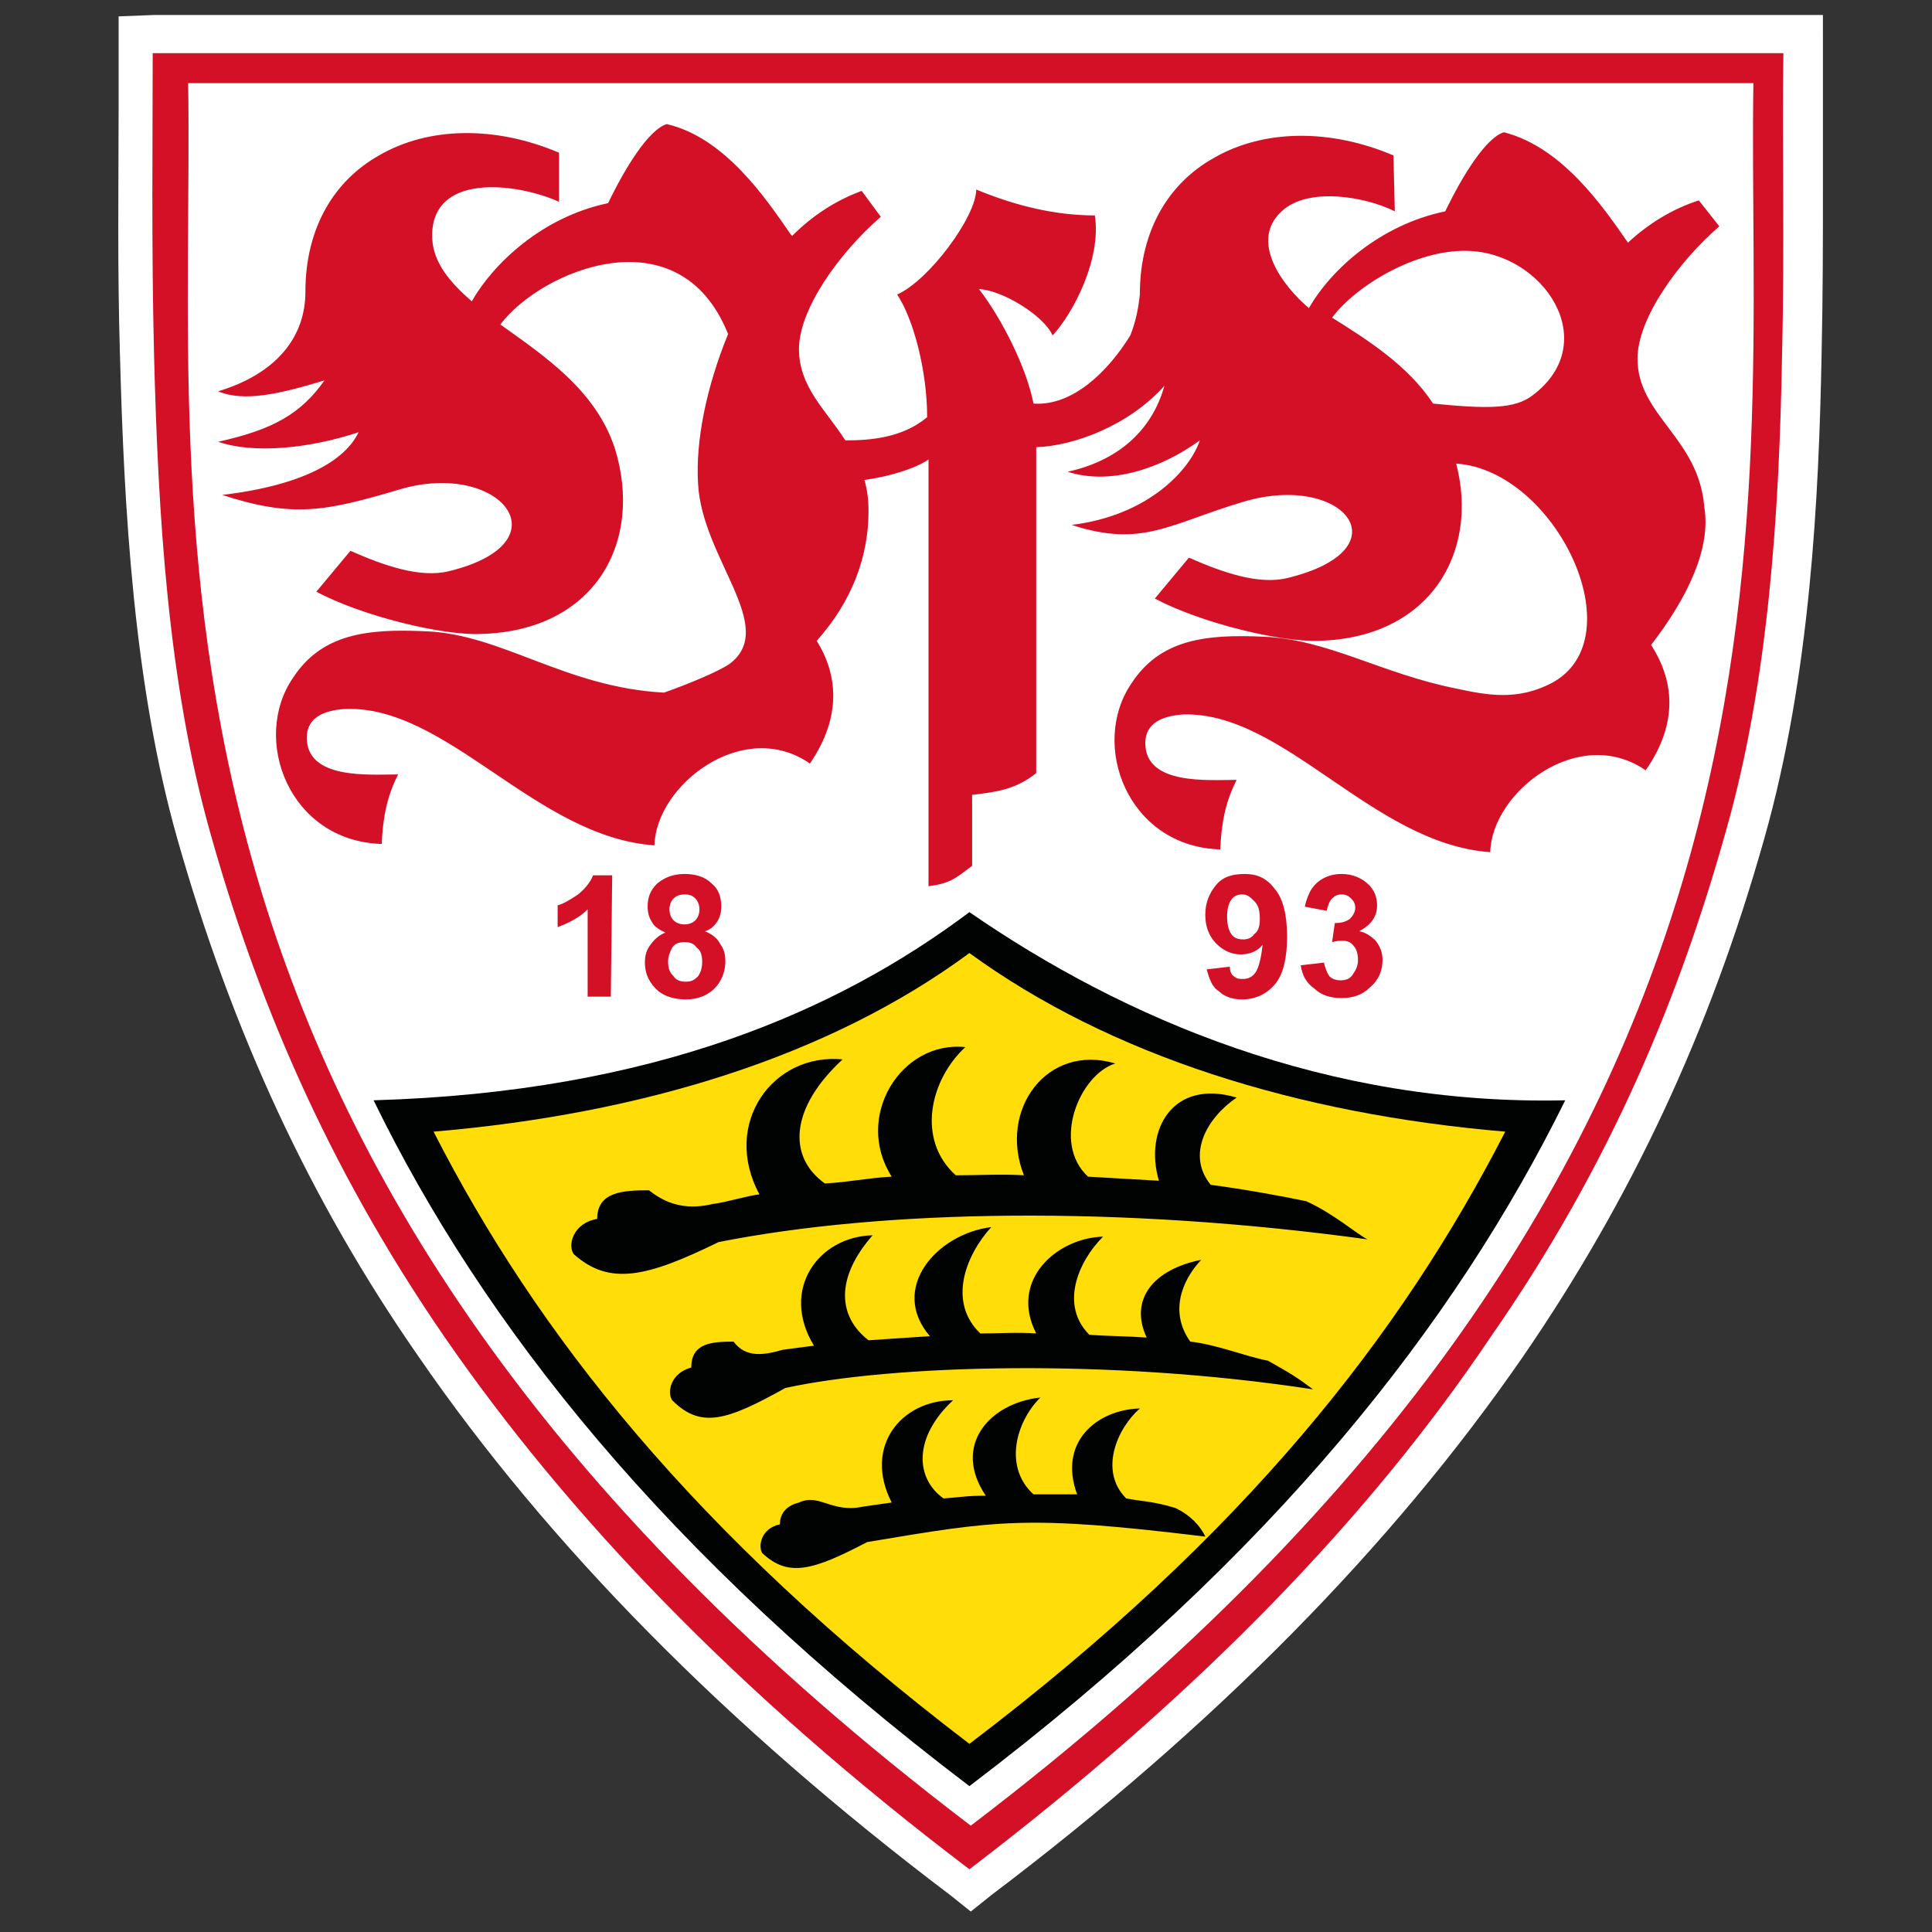
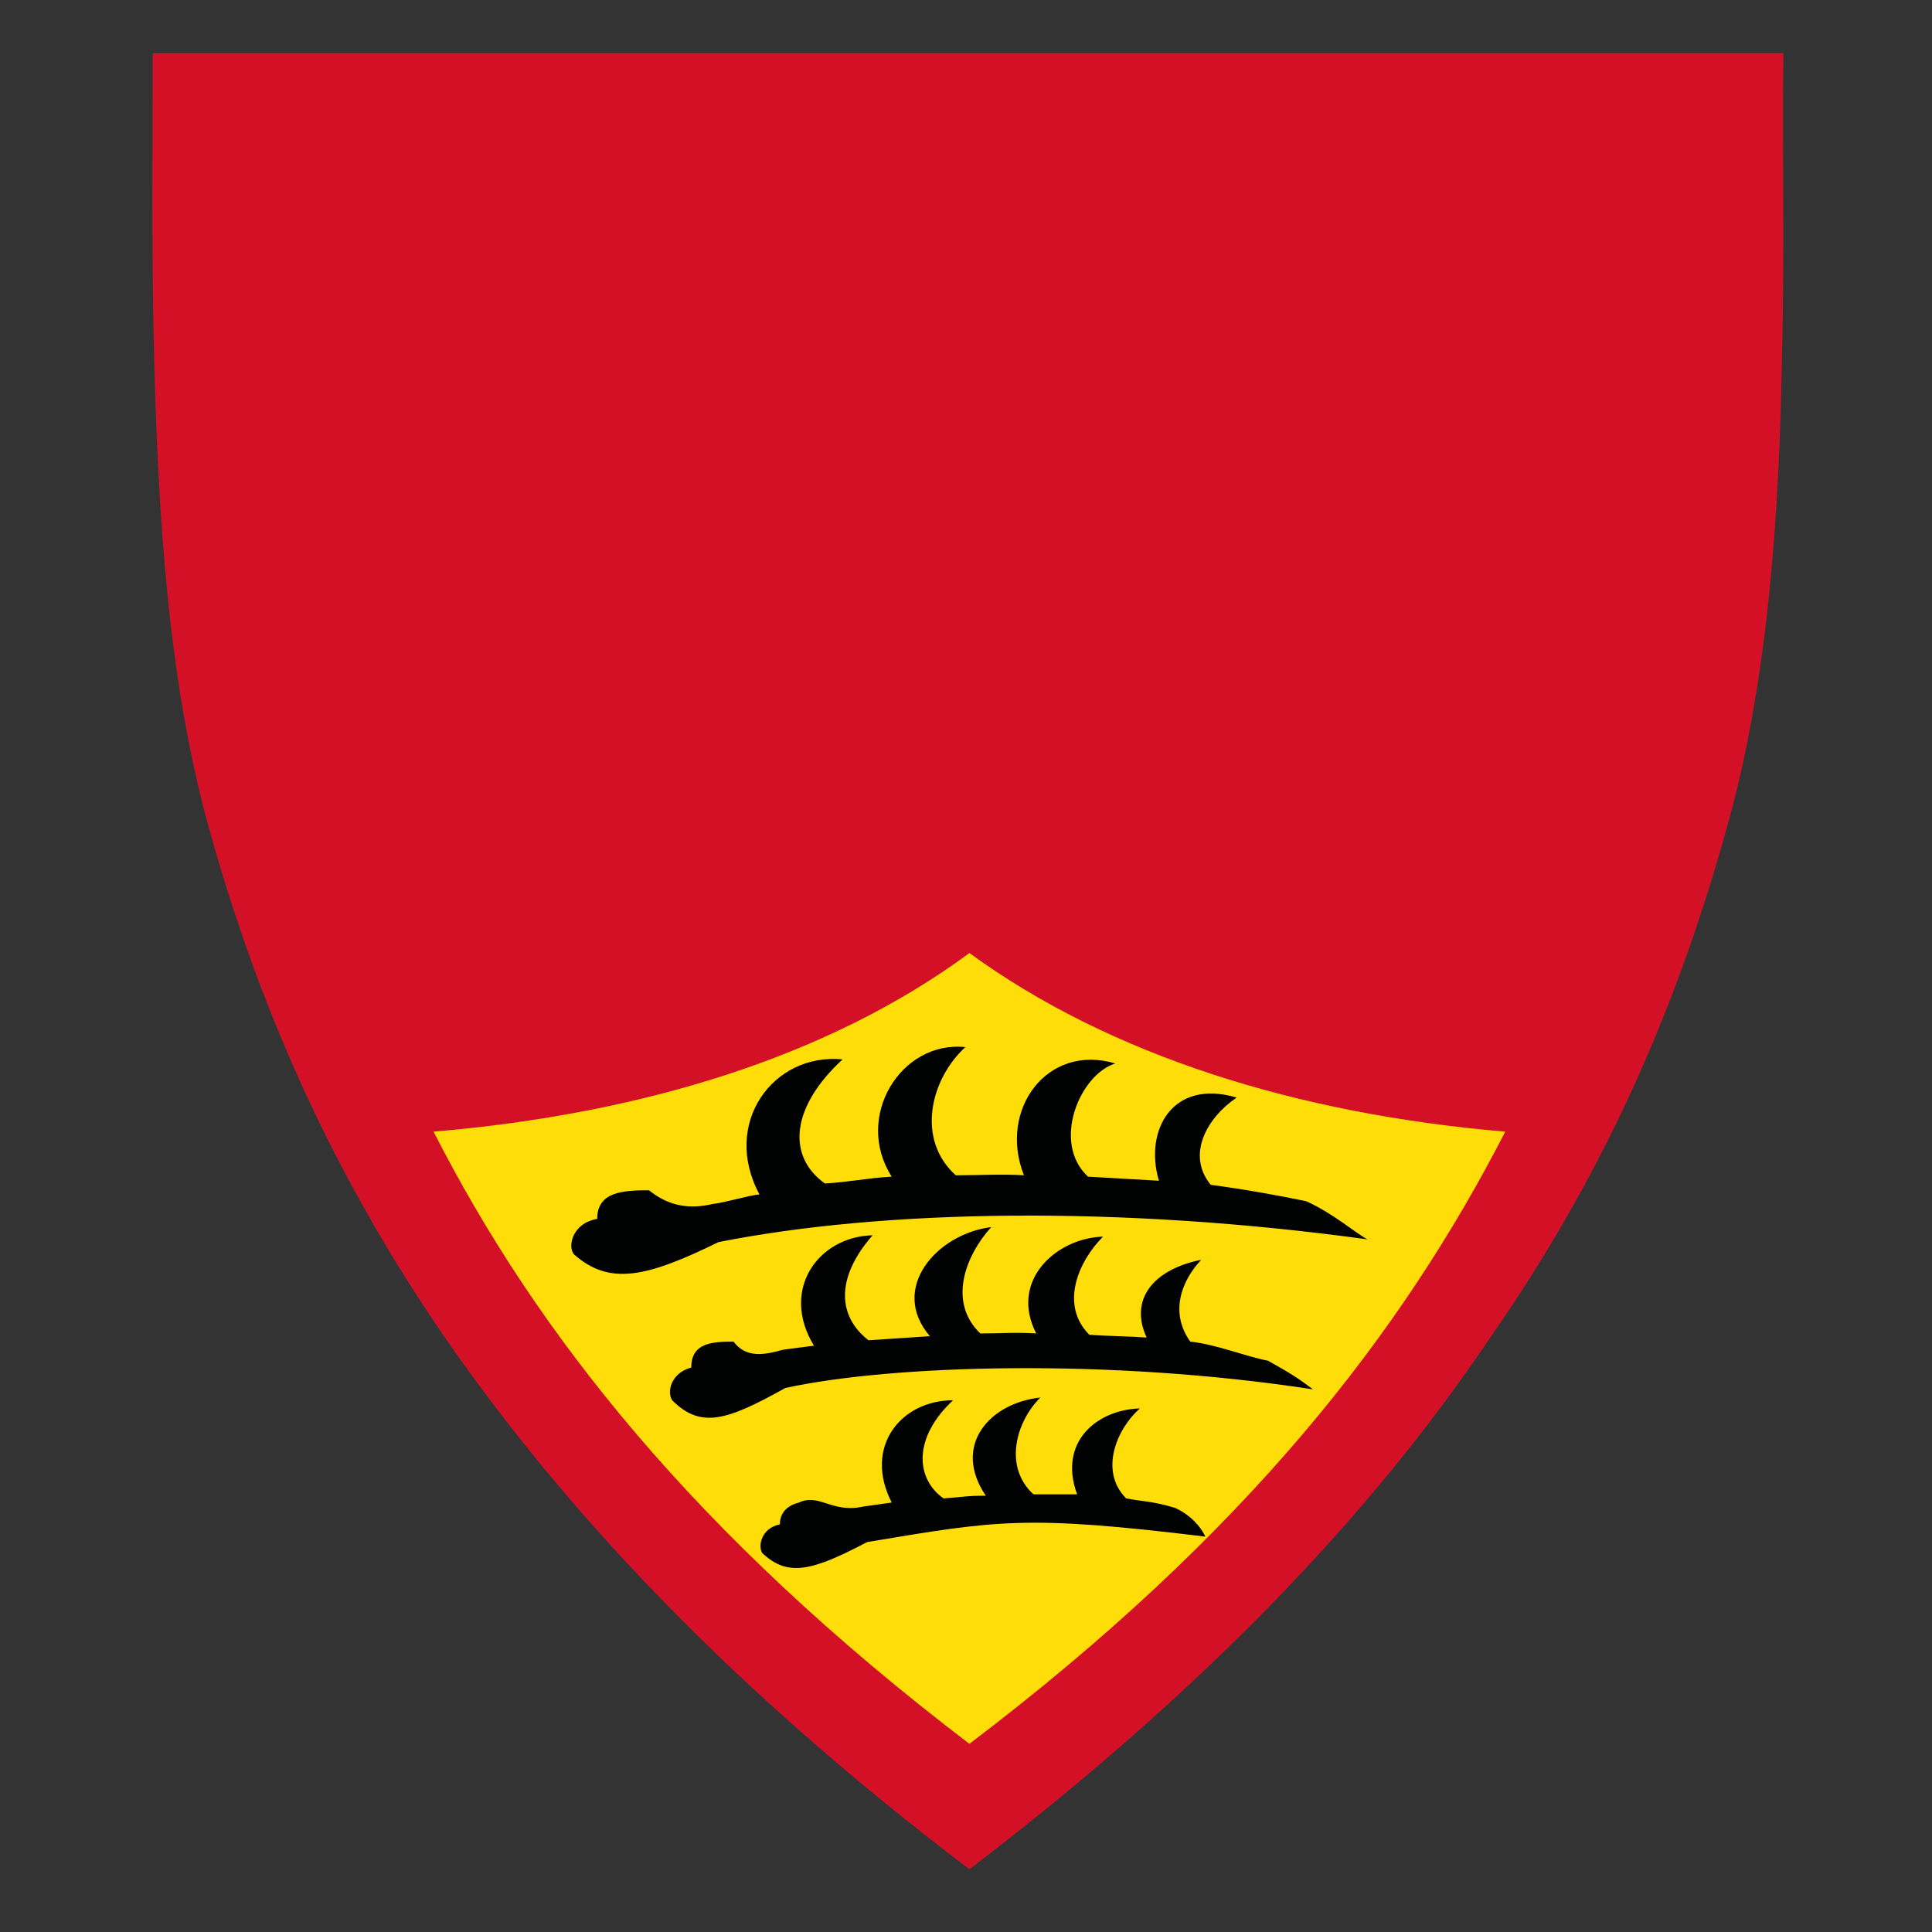
<svg xmlns="http://www.w3.org/2000/svg" version="1.1" id="Ebene_1" x="0px" y="0px" width="141.731px" height="141.731px" viewBox="0 0 141.7 141.7" enable-background="new 0 0 141.7 141.7" xml:space="preserve">
  <rect x="0" y="0" width="141.7" height="141.7" fill="#333333" stroke="none" />
  <g>
-     <path fill="#FFFFFF" d="M8.7,1.2v2.5c0,1.4,0,2.8,0,4.2c0,5.5-0.1,11.6,0.1,18.2c0.3,11.2,1,24.1,4.2,35.4c4,14.1,9.7,26.5,17.7,38   c9.5,13.8,22.6,27.1,39,39.5l1.5,1.2l1.5-1.2c16.4-12.4,29.4-25.6,39-39.5c7.9-11.5,13.7-23.8,17.7-38c3.4-12,4-25.2,4.2-35.4   c0.1-4.5,0.1-8.6,0.1-12.6c0-3.5,0-6.7,0-9.7V1.1H131H11.3L8.7,1.2L8.7,1.2L8.7,1.2z" />
    <path fill="#FFDD09" stroke="#010202" stroke-width="5" stroke-miterlimit="10" d="M88,70.6" />
    <path fill="#FFDD09" stroke="#010202" stroke-width="5" stroke-miterlimit="10" d="M126.7,93.5" />
    <path fill="#D41027" d="M71.1,137.1c-17.4-13.2-29.6-26.2-38.4-38.9c-8.9-12.9-14-25.4-17.3-37.2c-3.1-11-3.8-23.3-4.1-34.9   c-0.2-8.2-0.1-15.7-0.1-22.2l0,0h119.6l0,0c-0.1,6.7,0.1,14.1-0.1,22.2c-0.2,11.6-1,23.9-4.1,34.8c-3.3,11.8-8.3,24.3-17.3,37.2   C100.7,110.9,88.4,123.9,71.1,137.1L71.1,137.1z" />
-     <path fill="#FFFFFF" d="M13.8,6.1c0.5,31.7-6.7,79.1,57.4,127.8c64-48.7,56.9-96.2,57.4-127.8l0,0L13.8,6.1L13.8,6.1z" />
    <path fill="#D41027" d="M95.4,70.8l1.7-0.2l0,0c0.1,0.4,0.2,0.7,0.4,1c0.2,0.2,0.5,0.3,0.8,0.3c0.4,0,0.7-0.1,0.9-0.4   s0.4-0.6,0.4-1.1c0-0.4-0.1-0.8-0.3-1c-0.2-0.3-0.5-0.4-0.8-0.4c-0.2,0-0.5,0-0.8,0.1l0,0l0.2-1.4l0,0c0.5,0,0.8-0.1,1.1-0.3   c0.2-0.2,0.4-0.5,0.4-0.8c0-0.3-0.1-0.5-0.3-0.7c-0.2-0.2-0.4-0.3-0.7-0.3c-0.3,0-0.5,0.1-0.7,0.3c-0.2,0.2-0.3,0.5-0.4,0.9l0,0   l-1.6-0.3l0,0c0.1-0.5,0.3-1,0.5-1.3c0.2-0.3,0.5-0.6,0.9-0.8s0.8-0.3,1.3-0.3c0.8,0,1.5,0.3,2,0.8c0.4,0.4,0.6,0.9,0.6,1.5   c0,0.8-0.4,1.4-1.3,1.9c0.5,0.1,0.9,0.4,1.2,0.7c0.3,0.4,0.5,0.8,0.5,1.4c0,0.8-0.3,1.5-0.9,2c-0.6,0.6-1.3,0.8-2.1,0.8   c-0.8,0-1.5-0.2-2-0.7C95.8,72.1,95.5,71.5,95.4,70.8L95.4,70.8z M92.4,67.4c0-0.6-0.1-1-0.4-1.3s-0.5-0.5-0.9-0.5   c-0.3,0-0.6,0.1-0.8,0.4S90,66.7,90,67.2c0,0.6,0.1,1,0.3,1.3c0.2,0.3,0.5,0.4,0.9,0.4c0.3,0,0.6-0.1,0.8-0.4   C92.3,68.3,92.4,67.9,92.4,67.4L92.4,67.4z M88.5,71.1l1.7-0.2l0,0c0,0.3,0.1,0.6,0.3,0.7c0.2,0.2,0.4,0.2,0.7,0.2   c0.4,0,0.7-0.2,0.9-0.5c0.2-0.3,0.4-1,0.5-2c-0.4,0.5-1,0.7-1.6,0.7c-0.7,0-1.3-0.3-1.8-0.8c-0.5-0.5-0.8-1.2-0.8-2.1   c0-0.9,0.3-1.6,0.8-2.2c0.5-0.6,1.2-0.8,2.1-0.8s1.6,0.3,2.2,1.1c0.6,0.7,0.9,1.9,0.9,3.5c0,1.6-0.3,2.8-0.9,3.5   c-0.6,0.7-1.4,1.1-2.4,1.1c-0.7,0-1.3-0.2-1.7-0.6C88.9,72.4,88.7,71.8,88.5,71.1L88.5,71.1z M49,70.5c0,0.5,0.1,0.8,0.4,1.1   c0.2,0.3,0.5,0.4,0.9,0.4s0.6-0.1,0.9-0.4c0.2-0.3,0.3-0.6,0.3-1.1c0-0.4-0.1-0.8-0.4-1c-0.2-0.3-0.5-0.4-0.9-0.4s-0.7,0.1-0.9,0.4   C49.1,69.9,49,70.2,49,70.5L49,70.5z M49.1,66.7c0,0.3,0.1,0.6,0.3,0.8s0.5,0.3,0.8,0.3c0.3,0,0.6-0.1,0.8-0.3   c0.2-0.2,0.3-0.5,0.3-0.8c0-0.3-0.1-0.6-0.3-0.8s-0.4-0.3-0.8-0.3c-0.3,0-0.6,0.1-0.8,0.3C49.2,66.1,49.1,66.4,49.1,66.7L49.1,66.7   z M48.8,68.4c-0.4-0.2-0.8-0.4-1-0.8c-0.2-0.3-0.3-0.7-0.3-1.1c0-0.7,0.2-1.2,0.7-1.7c0.5-0.4,1.1-0.7,2-0.7c0.8,0,1.5,0.2,2,0.7   c0.5,0.4,0.7,1,0.7,1.7c0,0.4-0.1,0.8-0.3,1.1s-0.5,0.6-0.9,0.7c0.5,0.2,0.9,0.5,1.1,0.9c0.3,0.4,0.4,0.8,0.4,1.3   c0,0.8-0.3,1.5-0.8,2c-0.5,0.5-1.2,0.8-2.1,0.8c-0.8,0-1.5-0.2-2-0.6c-0.6-0.5-1-1.2-1-2.1c0-0.5,0.1-0.9,0.4-1.3   C48,68.9,48.3,68.6,48.8,68.4L48.8,68.4z M44.8,73.1h-1.7v-6.4l0,0c-0.6,0.6-1.4,1-2.2,1.3l0,0v-1.6l0,0c0.4-0.1,0.9-0.4,1.5-0.8   c0.5-0.4,0.9-0.9,1.1-1.4l0,0h1.4L44.8,73.1L44.8,73.1z" />
-     <path fill="#D41027" d="M102.2,11.4c-4.7-2-9.6-1.9-13.2,0.2c-3.2,1.8-5.4,5.2-5.4,10c-0.1,1-0.3,2-0.7,3l0,0l0,0l0,0   c-1.6,2.6-4.2,5.2-7.1,5c-0.5-2.6-2.3-6.2-4-8.4c1.8,0.1,4.8,2,5.4,3.4c1.5-1.6,3.6-5.6,3.1-8.8c-2.9,0-5.8-0.7-8.7-1.9   c0,2-3.5,6.7-5.8,7.7c1.2,1.8,2.2,5.6,2.2,9c-1.8,1.5-4.1,1.7-6,1.7c-1.4-2.2-3.4-3.9-3.4-6.7c0-2.9,2.9-7,6-9.7l0,0L63.2,14l0,0   c-1.9,0.7-3.6,1.8-5.1,3.3l-0.1-0.1l0,0c-1.8-2.6-4.8-7.1-9.1-8.1c-1.3,0.4-3,3.1-4.3,5.8c-4.8,1-8.4,4.4-10,7.2   c-1.6-1.4-2.8-2.8-2.9-4.6c-0.2-4.9,6.2-4.1,9.3-2.7l0,0v-3.6l0,0c-4.7-2-9.6-1.9-13.2,0.2c-3.2,1.8-5.4,5.2-5.4,10   c0,3.3-2.1,6-6.4,7.3c1.9,0.8,4.5,0.2,7.8-0.8c-1.7,2.4-3.7,3.6-7.8,4.5c2.6,0.9,6.7,0.5,10.3-0.7c-1,2.1-4.1,3.9-10,4.6   c5.2,1.7,7.6,1.2,13-0.4c7.4-2.2,12.3,3.9,3.6,6c-2.1,0.5-4.7-0.4-7.2-1.5l0,0l-2.5,3l0,0c3.4,1.8,9.2,3.2,12,3.1   c8.5-0.2,12-6.8,9.9-13.6c-1.4-4.3-5.2-6.8-8.4-9.1c2.9-3.9,13.1-8.3,16.7,0.7c-1.6,3.9-2.4,7.9-2.2,11c0.3,5.5,5.9,10.5,2.3,13.2   c-0.9,0.6-3.1,1.5-4.8,2.1c-7.3-0.4-11.9-4.3-17.5-4.5c-4.3-0.2-7.6,0.2-9.7,3.4c-3.1,4.5-0.3,12,6.5,12.2c0.1-2.7,0.7-4.1,1.2-5.1   c-2.1,0-6.7,0.4-6.7-2.7c0-1.5,1.3-2,2.8-2.1C32.8,51.7,39.3,61.4,48,62c0.1-4.4,6.5-9.4,11.4-6c2.4-3.5,2-6.6,0.5-9   c2.6-2.9,3.8-6.2,3.8-9.5c0-0.9-0.1-1.6-0.3-2.3c1.6-0.2,3.7-0.8,4.7-1.5l0,0V65l0,0c1.5-0.2,1.9-0.5,3.2-1.5l0,0v-5.2l0,0   c1.5-0.2,3.1-0.3,4.7-1.6l0,0V32.8l0,0c2.8-0.1,6.8-1.6,9.4-4.5l0,0c-0.8,2.9-3,5.4-7.1,6.3c3.1,1,6.8-0.2,9.7-2.3   c-0.7,2.1-3.7,5.5-9.4,6.2c5.2,1.7,7.2-0.1,12.6-1.7c7.4-2.2,11.9,3.5,3.2,5.6c-2.1,0.5-4.7-0.4-7.2-1.5l0,0l-2.5,3l0,0   c3.4,1.8,9.2,3.2,12,3.1c8.2-0.2,11.8-6.5,10.1-13c7.3,0.5,13.2,12.8,7,16.1c-2.5,1.3-4.7,0.9-7,0.4c-5.5-1.1-9.4-3.6-14.1-3.8   c-4.3-0.2-7.6,0.2-9.7,3.4c-3.1,4.5-0.3,12,6.5,12.2c0.1-2.7,0.7-4.1,1.2-5.1c-2.1,0-6.7,0.4-6.7-2.7c0-1.5,1.3-2,2.8-2.1   c7.4-0.2,13.9,9.5,22.5,10.1c0.1-4.4,6.5-9.4,11.4-6c2.5-3.6,2-6.7,0.4-9.2c2.7-3.5,4.4-7.1,3.9-10.1c-0.4-5.1-4.9-6.7-4.9-10.9   c0-2.9,2.9-7,6-9.7l0,0l-1.5-1.9l0,0c-1.9,0.6-3.7,1.7-5.2,3.1c-1.8-2.6-4.8-7-9.1-8.1c-1.3,0.4-3,3.1-4.3,5.8   c-4.8,1-8.4,4.3-10,7.1c-1.9-1.6-4.4-4.9-2-7.1c1.9-1.8,6.1-1.1,8.3,0l0,0L102.2,11.4L102.2,11.4z M105.1,29.6   c-1.8-2.8-5-4.8-7.4-6.3c1.7-2.3,6.1-5,9.9-4.9c5.6,0.1,10,6.7,4.8,10.6C111.1,30,109.1,30,105.1,29.6L105.1,29.6z" />
-     <path fill="#010202" d="M71.1,131C48.7,114,35.4,97.1,27.4,80.7c20.6-0.6,34.1-6.6,43.7-13.8c11.3,7.8,26.2,14.2,43.7,13.8   C106.7,97.1,93.5,114,71.1,131L71.1,131z" />
    <path fill="#FFDD09" d="M71.1,127.9C50.9,112.5,39.3,97.7,31.8,83c15.3-1.3,29-5.5,39.3-13.1c10.3,7.5,24,11.8,39.3,13.1   C102.8,97.8,91.4,112.5,71.1,127.9L71.1,127.9z" />
    <path fill="#010202" d="M63.3,110.5c0.7-0.1,1.4-0.2,2.1-0.3c-2.1-4.1,0.7-7.5,4.5-7.5c-2.9,2.7-2.8,5.7-0.7,7.2   c1.4-0.1,1.7-0.2,3.1-0.2c-2.5-3.7,0.3-6.8,4-7.2c-1.8,1.8-2.7,5.1-0.5,7.1c1.3,0,1.9,0,3.2,0c-1.4-3.8,1.4-6.2,4.6-6.3   c-1.7,1.5-3,4.6-1,6.6c1,0.2,2,0.2,3.6,0.7c1.1,0.5,1.9,1.4,2.2,2.1c-13.2-1.6-15.2-1.2-24.8,0.4c-4,2.1-5.8,2.6-7.7,0.8   c-0.3-0.5-0.1-1.8,1.3-2.1c0-0.9,0.6-1.4,1.4-1.6C60.1,109.5,61,111,63.3,110.5L63.3,110.5z M57.4,99c0.7-0.1,1.5-0.2,2.3-0.3   c-2.5-4.1,0.3-8,4.3-8.1c-2.8,3.2-2.5,6-0.3,7.7c1.5-0.1,3-0.2,4.5-0.3c-3-3.5,0.5-7.5,4.5-8c-1.9,2.1-3.2,5.5-0.8,7.8   c1.4,0,2.7-0.1,4.1,0c-2-3.9,1.5-7,4.9-7.1c-1.8,1.8-3.2,5-1,7.2c1.4,0.1,2.8,0.1,4.2,0.2c-1.3-2.8,0.5-5,4-5.7   c-1.5,1.6-2.3,3.9-0.8,6c1.9,0.2,4.1,1.1,5.7,1.4c1.6,0.9,2.1,1.2,3.3,2.1c-15-2.3-30.9-1.8-38.7-0.1c-4.3,2.4-6.2,3-8.3,0.9   c-0.4-0.6-0.1-2,1.4-2.4c0-1.8,1.5-1.9,3.1-1.9C54.7,99.6,56,99.4,57.4,99L57.4,99z M52.3,88.3c0.9-0.1,2.5-0.6,3.4-0.7   c-2.8-5.2,1-10.4,6.1-9.9c-3.8,3.5-4.1,7.1-1.3,9.1c1.8-0.1,3.1-0.4,4.9-0.5c-2.8-4.4,0.7-10,5.4-9.5c-2.6,2.4-3.6,6.8-0.7,9.4   c1.7,0,3.4-0.1,5,0c-1.9-4.8,1.7-9.7,6.7-8.2c-2.6,0.8-4.7,5.8-2,8.3c1.8,0.1,3.5,0.2,5.2,0.3c-1.1-3.7,1-7.5,5.7-6.1   c-2.2,1.5-3.7,4.2-1.9,6.4c2.3,0.3,5.1,0.8,7,1.2c2,0.9,3.7,2.4,4.5,2.8c-18.2-2.5-35.5-2.2-47.6,0.2c-5.3,2.6-8,3.2-10.6,0.9   c-0.5-0.6-0.1-2.3,1.7-2.6c0-2,1.9-2.1,3.8-2.1C49.1,88.5,50.6,88.7,52.3,88.3L52.3,88.3z" />
  </g>
</svg>